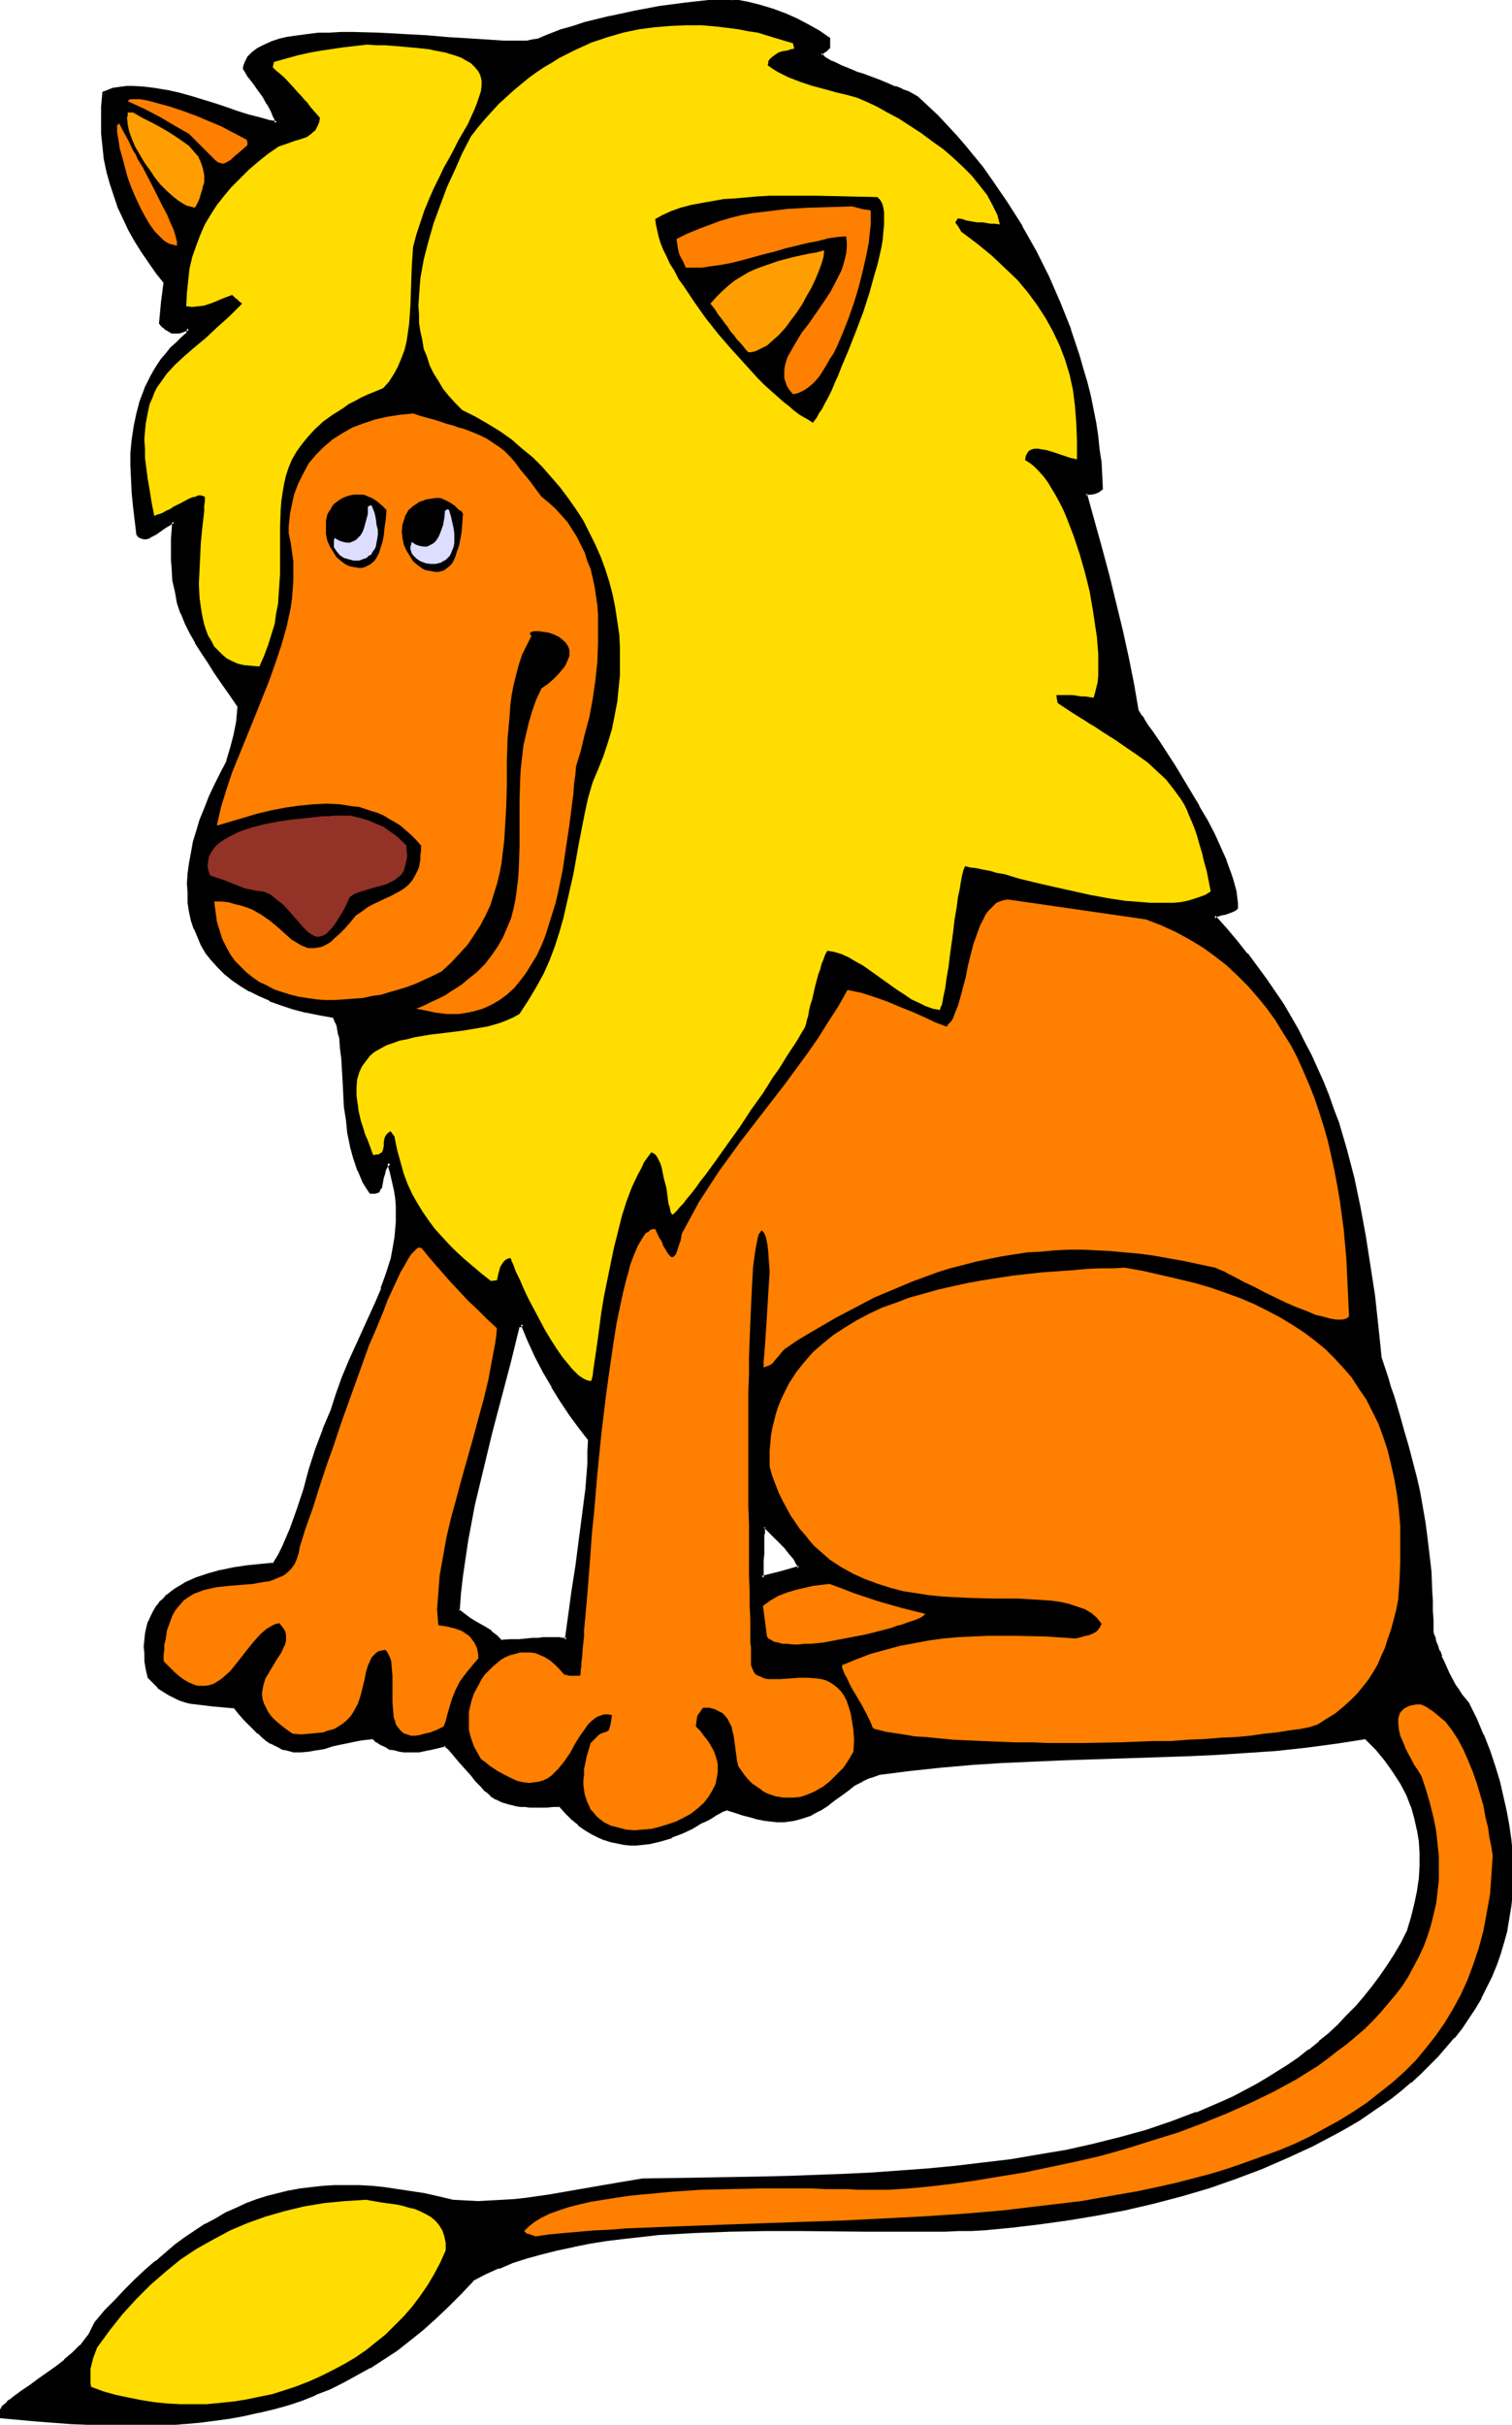
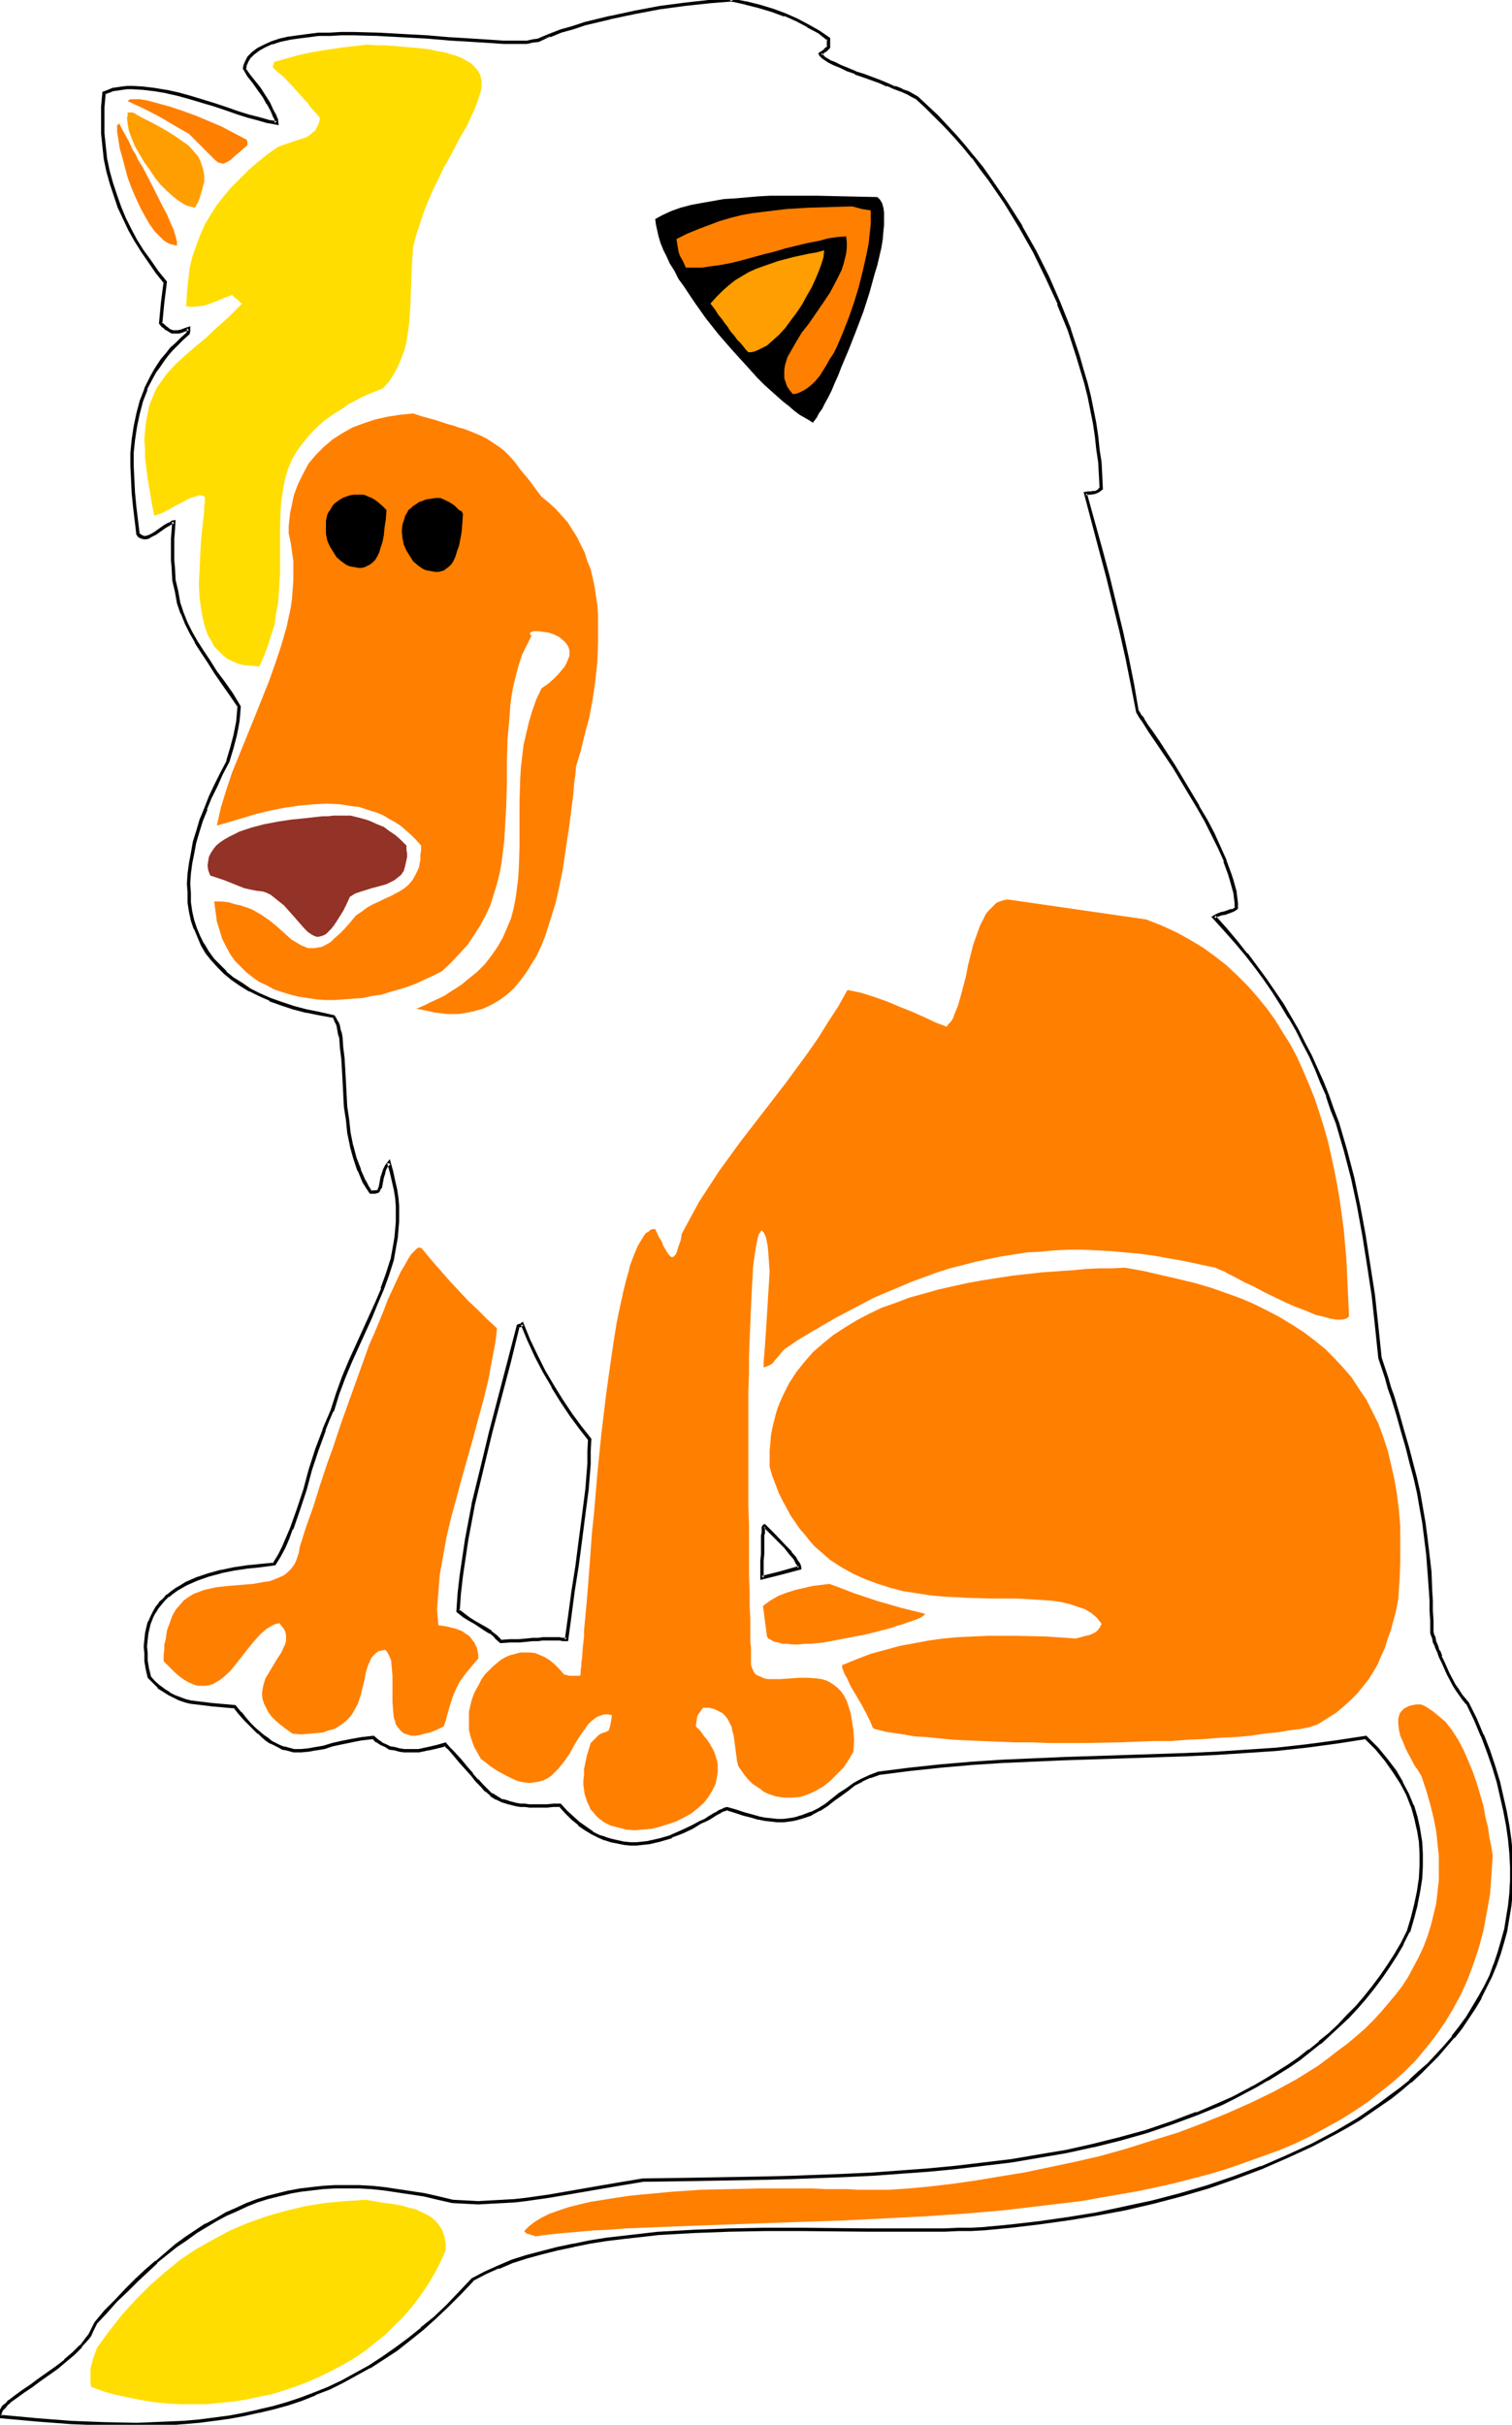
<svg xmlns="http://www.w3.org/2000/svg" fill-rule="evenodd" height="588.515" preserveAspectRatio="none" stroke-linecap="round" viewBox="0 0 2273 3642" width="367.208">
  <style>.brush1{fill:#000}.pen1{stroke:none}.brush2{fill:#fd0}.brush3{fill:#ff7f00}.brush4{fill:#ff9e00}</style>
-   <path class="pen1 brush1" d="m785 1988-3 3-3 1-14 53-28 107-13 53-12 54-11 54-4 26-3 27-4 27-2 27 9 6 9 6 8 5 16 9 7 5 8 7 8 7h14l13-1 11-1h10l8-1h37l6 1 4-36 6-37 5-38 6-38 5-39 4-39 3-37 1-19v-19l-14-17-14-20-14-20-13-22-13-22-12-24-11-23-10-25zM1101 0l20 4 20 5 20 6 19 7 18 8 17 9 16 9 15 10v13l-6 5-7 5 1 1 1 2 2 2 3 2 6 4 8 4 10 4 10 5 12 4 12 5 24 9 12 4 11 5 11 4 9 4 7 4 7 3 14 13 15 15 14 14 14 15 13 16 14 16 13 17 12 17 24 34 23 37 20 37 19 38 18 39 15 40 14 40 6 20 5 20 5 20 4 21 4 19 3 20 3 20 2 20 2 19v20l-2 2-3 2-4 2-6 1h-8l23 84 10 41 11 41 9 41 9 40 9 40 7 41 4 7 2 3 3 4 5 7 5 8 11 17 12 18 13 19 12 19 24 41 12 21 11 20 9 20 9 20 7 20 3 9 4 18 2 8v8l1 8-3 2-4 2-11 3-5 2-5 1-4 2-2 1 17 19 16 18 16 19 14 19 14 19 13 19 12 19 12 19 11 19 10 20 10 19 9 20 9 20 8 20 7 20 7 20 13 41 10 42 10 43 8 44 7 44 6 46 6 46 5 47 5 16 4 15 5 14 4 14 8 27 8 25 7 24 6 23 6 22 5 23 4 22 3 23 4 24 2 24 3 26 2 28 1 15v15l1 15v18l1 3 1 5 2 6 2 7 3 7 3 8 4 8 8 18 9 17 5 8 5 7 5 6 5 6 12 25 10 24 9 23 8 23 7 23 6 23 5 21 4 22 3 21 1 21 1 20v20l-1 19-2 19-2 19-4 18-4 18-5 17-7 17-6 17-8 16-8 16-9 15-10 16-10 14-12 15-11 14-13 13-12 13-14 13-14 13-15 12-15 11-15 12-16 11-17 11-17 10-17 10-36 19-37 17-39 17-40 14-40 14-41 12-42 11-42 10-43 8-42 7-43 6-43 6-42 3-18 1-19 1-21 1h-90l-24-1h-155l-54 1-54 2-53 3-27 2-26 3-25 4-25 4-25 4-24 6-23 5-23 7-22 7-21 8-20 9-19 10-19 20-19 19-19 18-19 17-20 16-19 15-20 13-20 13-20 11-20 11-20 10-21 8-21 8-21 7-22 6-21 6-22 4-22 4-23 4-23 2-23 3-23 1-23 1h-73l-26-1-25-1-52-4-53-5-1-2v-5l2-3 2-3 3-3 3-3 4-4 9-7 11-8 12-8 13-9 26-19 13-11 12-10 11-11 10-11 4-6 3-6 3-6 3-6 15-17 15-16 16-16 15-15 15-14 15-13 15-13 15-12 15-11 15-10 15-10 15-8 15-8 16-8 15-6 16-6 16-5 16-5 16-4 17-3 16-2 18-2 17-1h18l19 1 18 1 20 2 19 2 20 3 21 4 21 5 22 5 19 1h37l19-1 17-1 18-2 35-5 70-12 35-7 35-5 35-1 35-1h37l38-1 39-1 39-1 40-1 41-2 42-2 41-2 42-4 42-4 41-4 42-6 42-6 41-8 41-9 40-10 39-11 39-12 37-14 37-16 18-8 17-9 17-9 17-10 17-10 16-10 16-11 15-12 15-12 15-12 14-13 13-14 13-14 13-15 12-15 12-15 11-17 11-17 10-17 9-18 7-21 5-19 4-20 2-19 2-19v-19l-1-18-3-18-4-18-6-17-7-18-9-17-11-17-12-18-14-16-16-17-45 7-46 6-45 4-45 4-46 3-45 2-91 3-92 3-46 1-46 3-46 3-47 4-46 5-47 6-13 4-13 6-11 6-11 8-10 7-10 8-11 8-11 7-11 6-13 5-7 2-7 1-8 1-8 1h-8l-9-1-10-1-10-2-11-2-11-3-12-4-13-5-3 2-4 1-5 2-4 3-11 6-6 4-7 3-13 7-15 8-16 6-16 5-18 4-9 1-9 1h-10l-9-1-10-1-9-2-10-3-9-4-10-5-10-6-9-8-10-8-10-9-9-11-10 1h-10l-9 1h-9l-8-1h-7l-7-1-6-1-11-2-10-3-8-5-8-5-8-6-7-7-7-8-7-9-9-9-9-11-11-12-6-6-6-7-12 4-13 3-14 2-15 1-7-1-7-1-8-1-7-2-6-3-7-3-6-4-6-5-17 2-16 2-15 4-13 3-13 3-12 3-11 2-11 1-11-1-11-2-6-1-5-3-6-3-6-3-6-4-6-5-7-5-7-6-6-8-7-7-8-9-8-9-33-3-17-2-16-3-9-2-8-3-8-3-8-4-8-5-7-6-8-6-7-8-2-13-2-11-1-12v-20l2-9 1-9 3-9 3-7 4-8 4-6 5-7 5-6 6-5 7-5 6-5 8-4 7-5 16-6 18-6 18-5 19-4 20-3 21-3 21-2 7-12 7-13 6-14 5-14 11-29 9-29 5-16 4-15 10-30 10-30 6-14 6-14 8-26 9-24 10-24 10-22 10-22 10-22 10-22 9-21 8-22 6-22 5-22 1-12 2-11 1-12v-12l-1-12-1-12-2-13-2-13-3-13-4-14-4 5-3 6-2 6-1 5-2 11-2 5-2 5-6 1h-6l-5-7-4-8-8-17-6-18-5-19-4-19-3-20-2-19-1-20-2-19-1-18-1-17-1-16-2-14-1-7-1-6-2-5-2-6-2-4-2-4-21-4-21-4-19-6-18-5-17-7-16-7-14-7-14-8-12-9-11-9-10-10-10-10-7-11-8-11-5-12-5-12-4-13-3-13-2-14-1-14v-14l1-15 2-15 2-16 4-16 5-16 5-17 6-17 7-18 8-17 9-18 10-19 5-19 5-20 2-10 2-10 2-11 1-12-13-18-11-18-12-16-10-15-10-15-9-15-8-14-7-14-6-15-5-16-4-16-3-18-2-19-1-10v-22l1-11v-12l1-13-3 1-3 2-7 4-14 10-8 4-3 1-3 1h-4l-3-1-3-1-3-3-5-41-2-20-1-21-1-20 1-20 1-20 3-19 4-19 5-19 7-19 9-18 5-8 6-9 6-8 6-9 7-8 8-8 8-8 9-7 1-4v-4l-6 2-5 2-5 1-5 1-4-1-5-2-3-2-3-2-3-3-4-3 4-32 3-31-12-15-11-15-11-16-10-16-9-17-8-16-8-17-6-18-6-18-4-18-4-18-3-19-2-19v-20l1-20 2-21 6-3 6-2 7-1 7-2h8l8-1 16 1 17 2 18 3 18 5 18 4 36 12 18 5 17 6 17 5 15 5 14 3 13 3-1-5-1-5-5-9-5-11-7-10-7-11-8-10-8-11-7-10 1-5 2-3 2-5 2-3 7-7 8-6 9-5 11-5 12-3 13-4 14-2 15-2 16-1 17-1h35l37 1 37 1 37 3 35 2 18 2 16 1 16 1 15 1h50l9-1 8-1 17-8 18-6 18-6 18-6 37-9 37-8 38-6 37-5 37-4 35-3zm49 2292h-1l-1 2v2l-1 3v19l-1 7v31l-1 14 29-7 28-8-1-3-2-4-2-3-2-4-7-9-7-8-17-18-8-7-6-7z" />
  <path class="pen1 brush1" d="m786 1985-5 4v-1l-4 2-14 54-28 107-13 54-13 53v1l-10 53-4 27-4 27-3 26-2 29 10 8 8 5 9 5 15 10 8 5v-1l8 7h-1l9 8 15-1h13l11-1 10-1h8l7-1h25l5 1h8l5-37 5-38 6-38 5-38 5-39 5-38 3-38v-19l1-19-15-19-14-19-14-21-13-21-13-22-12-24-11-23-11-27-3 5 10 24 11 24 12 23 13 22v1l13 21 14 21 14 19 14 18v-2l-1 19v19-1l-3 38-5 39-5 38-5 39-6 38-5 37-5 36 3-3h-6l-5-1h-25l-7 1h-9 1l-10 1-11 1h-13l-14 1 2 1-8-8-8-6v-1l-8-5-16-9-8-5-8-6-9-7 1 3 2-27 3-26 4-27 4-27 10-53 13-54 13-54 28-106 13-53-1 1 4-1 3-3h-4l3-5zM1098 2l23 5h-1l20 5 20 6 19 7v-1l18 8 17 9h-1l17 9 14 11-1-3v13l1-2-6 5h1l-9 6 2 4 4 4 3 2 6 4 8 4 10 4 10 5 12 4v1l12 4 25 9 11 5v-1l11 5 11 4 9 4 7 4 6 3 14 13 15 15 14 14 14 15 14 16 13 16v-1l12 17 13 17 24 35 22 36 21 37 19 39 18 39h-1l16 39 13 40 6 20 6 20 5 20 4 20 4 20 3 20 2 19 3 20 1 20v-1l1 20v-2l-2 2h1l-3 2-4 2v-1l-5 1h-4l-7 1 23 87 11 41 10 41 10 41 9 40 8 40 8 41 4 7 2 3 3 4 5 8 5 8 11 16 25 37 12 20 24 40 12 21 10 20 10 20 9 20h-1l7 19 3 10 5 18v-1l1 9 1 8v-1 8l1-2-2 2-4 2v-1l-11 4-5 1-5 2-4 2-5 3 19 21 16 18 16 19 14 18 14 19 13 19 12 19 12 20v-1l11 19 10 20 10 19 9 20 8 20 9 20-1-1 7 21 8 20 12 41 11 42 9 42 8 44 7 44 7 46 5 46 5 48 5 15 5 15 4 15 5 14 8 26 7 25 7 24 6 24 6 22 5 22 4 23 4 22 3 24 3 24 2 27v-1l2 28 1 15v15l1 15v19l1 3 2 5 1 6 3 6v1l3 7v-1l3 9 4 8 8 18 9 17 5 8 5 7 5 7 5 6v-1l12 25 10 24v-1l9 24 8 23 7 23 5 22 5 22 4 21 3 21 2 21 1 20v20l-1 19-2 19-3 18-3 19v-1l-5 18-5 17-6 18v-1l-6 17-8 16-9 16-9 15-9 15-11 15-11 14h1l-12 14-12 13-13 14-14 12-14 13h1l-15 12-15 11-16 12-16 11-16 11-17 10-17 10-36 19-37 17-39 17 1-1-40 15-41 14-41 12-42 11-42 9-42 9-43 7 1 5 42-7 43-8 43-10 42-11 41-12 40-14 40-15 39-17 37-17 36-19 18-10 17-10 16-11 16-11 16-11 15-12 14-12h1l14-13 13-13 13-13 12-14 12-14h1l11-14 10-15 10-15 9-15v-1l8-16 8-16 7-17 6-17 5-17 5-18v-1l3-18 3-18 2-19v-1l1-19v-20l-1-20v-1l-2-20-3-21-4-22-5-22-5-22-7-23-8-24-9-23-1-1-10-24-12-24-5-6-5-6-5-8-5-7-9-17-8-18-4-8h1l-3-8h-1l-2-7-3-7-1-6-2-4-1-4v1-18l-1-15v-15l-1-15-1-28-3-26-3-25-3-23-4-23-4-23-5-22-6-23-6-23-7-24-7-25-8-27-5-14-4-14-5-15-5-15-5-48-5-46-7-45-7-45-8-43-9-43-11-42-12-41-8-21-7-20-8-20-9-20-9-20-10-19-10-20-11-19-11-19-13-19-13-19-14-19-14-19h-1l-15-19-16-19-17-19-1 4 3-1h-1l4-2-1 1 5-2 6-1 11-4 4-2 4-3v-9l-1-8-1-8v-1l-5-18-3-9-7-19v-1l-9-20-9-20-11-21-12-20v-1l-24-40-12-20-24-37-11-16-6-8-5-8-2-4-3-3-4-7v2l-7-41-8-40-9-41-10-41-10-41-11-41-23-83-2 3 5-1h3l6-1 5-2 3-2 4-3-1-21-1-20-3-19-2-20-3-20-4-20-4-20-5-20-6-20-6-21-13-39v-1l-16-40-17-39-19-38-21-37v-1l-23-36-24-35-12-17-13-16-1-1-13-16-13-15-14-15-14-15-15-14-15-14-7-4-7-4-9-3-1-1-10-4v1l-11-5-12-5-24-9-13-4h1l-12-5-10-4-10-5-8-3h1l-7-4-2-2-3-3-1-2v4l6-5h1l6-6V57l-16-11-16-9-17-9-18-8-19-7-20-6-20-5h-1l-20-4 2 2-5 2z" />
  <path class="pen1 brush1" d="m1605 3330-42 6-43 5-42 4-18 1h-19l-21 1h-114l-102-1h-53l-54 1-54 2-53 3h-1l-26 3-26 3-26 3-25 4-24 5h-1l-24 5-23 6-23 6-22 7-21 9-20 9-19 10-19 20-19 20-19 18-20 16h1l-20 16-19 14-20 14-20 13-20 11-20 11-21 10-20 8-21 8-21 7-21 6-22 5h1l-23 5-21 4-23 3-23 3-23 2-23 1-47 2-49-1-26-1-25-1-51-4-54-5 2 2v-2l-1-2v1l1-2 1-3 2-2 3-3 3-4 4-3h-1l10-7 11-8 12-8 12-9 27-19 13-11 12-10 11-11v-1l10-11 4-5 3-7 3-6 3-6-1 1 16-17 15-17 16-15 15-15 15-14 15-14h-1l15-12 15-12 15-10 15-11 15-9 15-9 15-8 16-7 15-7 15-6 16-5 16-4 17-4h-1l17-3 17-2 17-2 17-1h37l18 1 19 2 20 3 20 3 20 3 21 5 22 5h1l19 1 19 1 18-1 19-1 18-1 17-2 35-5 70-12 35-6 36-6h-1l70-1 114-2 39-1 81-3 42-2 41-3 42-3 42-4 42-5 42-5 41-7 41-7 41-9h1l40-10 39-11 38-13 38-14 37-15 18-9 17-9 17-9 17-10h1l16-10 16-10 16-11 15-12 15-12h1l14-13 14-13 14-13 13-14 13-15 12-15 12-16 11-16 11-17 10-17v-1l9-18h1l6-21 5-19v-1l4-20 3-19 1-19v-19l-1-18-3-18v-1l-4-18-5-17-1-1-7-17-9-17v-1l-10-17-13-17-14-17-18-18-46 7-45 6-45 5-46 3h1l-46 3-45 2-91 3-92 3-46 2-46 2-46 3-47 4-47 5-47 6-13 5-13 6-11 6-11 8-11 7-10 8-10 8-11 7-12 6 1-1-13 5 2 5 12-4 1-1 11-6h1l11-7 10-8 10-7 11-8 10-8 12-6h-1l13-6-1 1 14-5h-1l47-6 47-5 46-4 46-3 46-2 46-2 92-3 91-3 45-2 46-3 45-3 46-5 45-6 45-7h-2l16 16 14 17 12 17 11 17 9 17 7 18v-1l5 18 4 18v-1l3 18 1 18v19-1l-1 19-3 20-4 19-5 20-6 20-9 18-10 17-11 17-11 16-12 16-12 15-12 14-14 14-13 14-14 13-15 12h1l-16 13v-1l-15 12-16 11-16 10-16 10-17 10-17 9-17 9-18 8-37 16v-1l-37 14-38 13-40 11-40 10-40 9-42 7-41 7-42 5-42 5-42 4-41 3-41 3-42 2-81 3-39 1-114 2-70 1-36 6-35 6-69 12-35 5-18 2-18 1h1l-19 1-18 1-19-1-19-1-21-5-22-5-20-3-20-3-20-3-19-2h-1l-18-1h-37l-17 1-18 2-17 2-16 3h-1l-16 4-16 4-16 5-16 6-15 7-16 7-15 9-15 8h-1l-15 10-15 10-15 11-14 12-15 13h-1l-15 13-15 14-15 15-15 16-16 16-15 18-3 6-3 6-3 6-4 5-9 12v-1l-11 11-13 11h1l-13 10-27 19-12 9-12 8-11 8-9 7h-1l-3 4-4 3-3 3v1l-2 3-2 3-1 3 1 4 1 3 55 5 52 4 25 1 26 1 49 1 47-1 23-2h1l23-2 23-3 22-3 22-4 22-5h1l21-5 22-6 21-7 20-8 1-1 21-8 20-10 20-11 20-11h1l20-13 20-13 19-15 20-16 19-17 19-18 19-19 19-20h-1l19-10 20-9v1l21-9 22-7 22-6 24-6 24-5h-1l25-5 25-4 25-3 27-3 26-3 53-3 54-2 54-1h53l102 1h114l21-1h19l18-1h1l42-4 42-5 43-6-1-5z" />
  <path class="pen1 brush1" d="m1206 2726-7 2h1l-8 2-7 1-8 1h-8l-9-1-10-1-10-2h1l-11-3-11-3-12-4-14-4-4 1-4 2-5 2-4 3h-1l-10 6-6 4-7 3-13 7-15 7-16 7h1l-17 5-18 4h1l-9 1-10 1h1-10 1l-10-1-9-2-9-2-10-3h1l-10-3-10-5h1l-10-7-10-7 1 1-10-9-10-9-10-11h-11l-10 1h-26l-7-1h1-7l-6-1-12-3h1l-10-3v1l-8-5-8-5v1l-7-7-7-7-7-8v1l-8-9v-1l-8-9-9-11-11-12-6-6-7-8-14 4-13 3-14 3h1-22l-7-1-7-2-7-1-6-3-7-3h1l-6-4-7-6-18 2-17 3-15 3-13 3-13 4-12 2-11 2-11 1h1-11l-11-3h1l-6-1-5-2-6-3-6-3-6-5-6-4-6-5-7-6-7-7-7-8-7-9v1l-9-11-34-3-17-2-16-2-8-2-8-3-8-3-8-4h1l-8-5-8-6 1 1-8-7-7-8 1 1-3-12-2-12v1-12l-1-10 1-10 1-9 2-9 2-8v1l3-8 4-8v1l4-7 5-6 5-6 6-6v1l6-5 7-5 7-4 7-4 16-7 17-6 19-5h-1l20-4 20-3 20-2 22-3 8-13 7-13 6-14 5-14h1l10-29 10-30 4-15 4-15 10-30 11-30-1 1 6-15 6-14h1l8-26 9-24 10-24 10-22 10-22 10-22 9-22 9-21 8-22 7-22 4-23 2-11 1-12 1-12v-24l-1-12-2-13-3-13-3-14-5-18-7 9-3 6-2 6-2 6-2 11-1 5v-1l-2 5 2-1-6 1h-6l2 1-5-8-4-8v1l-8-18 1 1-7-18-5-19v1l-4-20-2-19-3-20-1-19h-5v1l1 19 3 19 2 20 4 19v1l5 18 6 18 1 1 7 17 5 8 6 9h8l6-2 3-6h1l1-5 2-11 2-6 1-5 3-6v1l4-5-5-1 4 14 3 13 3 13 2 12 1 13v-1 24l-1 12-1 11-2 12-4 22v-1l-7 22-8 22h1l-9 21-10 22-10 22-10 22-10 22-10 24-9 25-8 25-6 14-6 14v1l-11 29-10 31-4 15-4 15-10 30-10 28-6 14-6 14-6 12-8 13 2-1-21 2-20 2-20 3-19 4h-1l-18 5-18 6-16 7-8 5-7 4-7 5-6 5h-1l-5 6-6 5v1l-5 6-4 7-4 8-3 7-1 1-2 8-2 9-1 10-1 10 1 10v12l2 12 3 13 8 8 7 7v1l8 5 8 5 8 4 8 4 9 3 8 2 17 2 16 2 34 3-2-1 8 10 8 9 7 7 7 7 6 6h1l6 6 6 5 6 4h1l6 3 6 3 5 3 6 1 11 3h12l11-1 11-2h1l12-2 12-4 14-3 15-3h-1l16-3 18-2h-2l5 5h1l6 4 7 3 6 4 8 1 7 2 7 1h23l14-3h1l13-3 12-3-3-1 7 6 6 7 10 12 9 10 9 10 7 9 8 8 6 7h1l7 6v1l8 5h1l8 4 10 3 12 3 6 1h7l7 1h26l10-1h10l-2-1 10 11 9 9 10 8v1l10 7 10 6 10 5 9 4h1l9 3 10 2 10 2 9 1h10l9-1 9-1h1l17-4 17-5v-1l16-6 15-7 13-8 7-3 6-3 11-7 4-2 5-3 4-1 3-2-2 1 13 4 12 4 12 3 10 3h1l10 2 9 1 9 1h10l8-1 7-1 8-2 7-2-2-5zM521 1643l-1-19-1-18-1-17-2-16-1-15-1-6-2-6-1-6-2-5-1-1-2-4-3-5-22-5-20-4-19-5-18-6-17-6-16-7-14-7-13-9-13-8-11-9h1l-10-10-10-10 1 1-8-11-7-12v1l-6-12-5-12-4-12-3-13-2-14v-14l-1-14 1-15 2-15 3-15 3-16 5-17 5-16 7-17h-1l7-17 9-18 8-18 10-19 6-20 5-19 2-10 2-11 1-10 1-13-12-20-12-17-12-16-10-16-10-15-9-14-8-14-7-14-6-15-5-15-3-17-4-17-1-19-1-10v-33l1-12 1-16-6 1-1 1-3 2h-1l-7 4-14 10-7 4-3 1-3 1h1-4 1l-3-1-3-2 1 1-3-3 1 2-5-41-2-21v1l-1-21-1-20v-20l2-19 3-20 4-19 5-19 7-18h-1l9-17 5-9 6-8 6-9 6-8 7-8 8-8 8-8 9-8 1-4v-8l-9 3-5 2-5 1h1-5 1-5 1l-5-2-2-2-3-2-3-3-4-3 1 2 3-31 4-32-13-16-11-16-11-15-10-16-9-17-8-16-7-17-6-17-6-18-5-18-4-19-2-19-2-19v1-40l2-21-1 2 6-3-1 1 7-3 7-1 7-1 7-1h8l16 1 17 2 18 3h-1l18 4 18 5 37 11 18 6 17 6 16 5 15 4 14 4h1l16 3-1-8v-1l-2-4v-1l-5-9-5-11-7-11-7-11-8-10-8-10-7-10 1 2 1-5-1 1 2-4 2-5v1l2-4 6-6 8-6 9-5 11-5-1 1 12-4 14-3h-1l14-2 16-2 15-2h17l17-1h18l37 1 37 2 37 2 35 3 17 1h1l16 1 16 1 15 1 15 1h35l9-2 9-1 17-8-19 3h1l-8 1-9 2h-35l-15-1-15-1-16-1-16-1-17-1h-1l-35-3-37-2-37-2-37-1h-18l-17 1h-17l-16 2-15 2-14 2h-1l-13 3-12 4-11 5-10 5-8 6-7 7-2 4-2 4-2 5-1 5 7 12 8 10 7 10 8 11 6 11v-1l6 11 4 10v-1l2 5v-1 5l3-3-13-2h1l-14-4-16-4-16-5-17-6-18-6-36-11-18-5-18-4h-1l-18-3-17-2-16-1h-8l-8 1-7 1-7 1-7 3-8 3-2 22v41l2 19 2 19 4 19 5 18 6 18 6 18 8 17 8 17 9 16 10 16 11 16 11 16 12 15v-2l-4 31-3 32 4 5 3 2 3 3h1l3 2 5 3h11l4-1 5-2 6-2-3-3v4l-1 3 1-1-9 8-8 8-8 7-7 9-7 8-6 9-5 8-5 9-9 18v1l-7 18-5 19-4 19-3 20-2 20v20l1 20 1 21 2 20 5 42 3 4 4 2 4 1h4l4-1 3-2 8-4 14-10 7-4 3-2 3-1-3-3-1 13v1l-1 12v33l1 10v1l1 19 4 17 3 17 5 15 1 1 6 15 7 14 8 14v1l9 14 10 15 10 16 11 16 12 17 13 19-1-2-1 12-1 11-2 10-2 10-5 19-6 20 1-1-10 19-9 18-8 17-7 18-7 17-5 17-5 16-3 17-3 16-2 15-1 15 1 14v15l2 13 3 14 4 12 1 1 5 12 5 12 7 12 8 10 1 1 9 10 10 10 11 9 13 9 13 8h1l14 7 16 7v1l17 6 18 6 19 5h1l20 4 22 4-2-1 2 4 2 5v-1l2 5 1 6 1 6 2 6 1 15 2 16v-1l1 17 1 18 1 19h5z" />
  <path class="pen1 brush1" d="M827 55v1l17-7 18-5 18-6 38-9h-1l38-8 37-7 37-5 37-4 37-3V0h-5v2l5-2h-5l2-2-35 2-36 4-38 5-37 7-37 8h-1l-37 9-18 6-18 5-18 7-17 7 19-3zm323 2234-3 1-1 2-1 1v9l-1 4v28l-1 10v29l32-8 30-8-1-6-2-4-3-4-2-4-7-8v-1l-8-8-17-18-7-7-8-8-2 5 6 6 8 8 17 17 7 9 7 8 2 4 2 4v-1l2 4v-1 4l2-4-28 8-28 7 3 3v-26l1-10v-28l1-3v-9 1l1-2-2 2 1-1h-2l2-5z" />
-   <path class="pen1 brush2" d="m1078 40 17 2 15 2 15 3 14 2 26 8 27 8 1 4 1 4-5 1-6 2-7 1-6 2-6 4-5 4-2 2-2 3v3l-1 3 7 5 8 5 8 4 8 4 18 7 18 6 19 5 18 5 17 4 7 2 7 2 14 6 15 7 16 9 17 9 17 11 17 11 16 12 17 12 15 13 15 14 13 13 12 15 11 14 8 15 7 14 2 7 2 8-8-1h-6l-6-1-5-1h-9l-6-1-11-2-5-2-7-1-2 3-2 3 5 7 4 7 24 18 22 18 19 18 19 18 16 19 14 19 13 20 11 20 10 21 8 21 7 23 5 23 3 24 2 26 1 26v28l-4-1-5-1-6-2-6-2-12-4-13-4-7-1-5-1h-6l-4 1-4 2-3 4-2 4-1 6 8 5 6 5 7 7 7 8 6 8 6 10 6 10 6 11 6 12 5 12 10 26 9 27 8 28 7 28 5 29 4 27 2 13 1 13 1 12v33l-1 10-2 8-2 8-2 7-13-2h-6l-6-1-7-1h-24l1 7 1 5 15 10 14 9 13 8 6 4 7 4 12 8 11 7 11 7 10 7 19 13 17 12 14 13 14 13 11 14 11 15 5 8 4 8 4 10 4 9 4 10 4 12 3 11 4 13 3 13 4 14 3 15 3 16-8 5-8 3-9 3-10 3-10 2-11 1h-35l-12-1-26-2-26-4-27-5-27-6-27-6-26-6-25-6-23-7-12-2-10-3-11-2-9-2-9-1-8-2-1 2-1 2-1 3-1 4-1 4-1 6-1 5-1 7-3 14-2 16-3 17-2 18-5 36-2 17-3 17-2 15-3 14-1 6-1 5-2 4-1 4-11-2-11-4-10-5-11-5-10-7-11-7-42-30-10-7-11-6-10-6-11-5-10-3-11-2-2 3-2 4-2 6-3 7-2 8-3 8-5 19-4 18-3 9-2 9-1 7-2 6-1 5-1 3-1 3-3 5-3 5-4 7-5 8-6 9-6 9-6 10-7 11-8 11-15 24-18 25-17 26-18 25-17 24-8 11-8 11-8 10-7 10-7 9-6 7-6 8-5 5-4 5-4 4-2 2h-2l-2-4-1-6-2-6-1-7-2-16-4-15-3-15-2-7-3-6-2-4-3-4-3-2-3-1-6 8-5 7-4 9-5 9-9 19-8 21-7 22-6 24-6 24-5 24-10 49-4 24-3 23-3 22-3 21-3 20-1 9-2 8h-3l-4-1-4-2-5-3-4-3-4-4-5-5-4-5-10-12-9-13-9-14-9-15-17-32-8-15-7-15-6-14-6-12-2-6-2-5-2-4-1-4h-3l-3 1-4 3-3 4-3 5-3 11-1 5-1 4-9 1-14-11-13-11-13-11-12-11-11-11-11-12-10-11-9-12-9-13-8-13-8-14-7-15-6-16-5-18-5-18-4-20-3-4-3-4-4 3-2 2-2 3-1 3-1 5v6l-1 5-1 3-1 2-2 1-3 2h-3l-5 1-4-11-4-11-4-9-3-10-3-9-2-8-2-9-1-8-1-7-1-7v-13l1-12 3-10 4-9 6-8 6-8 7-6 9-5 9-5 9-3 11-4 11-2 11-3 24-4 25-3 24-3 24-4 12-2 11-3 10-3 10-4 9-4 9-5 13-20 12-20 11-20 9-20 8-21 7-22 6-21 5-22 10-44 8-45 9-46 5-23 7-24 8-19 8-20 7-21 6-20 4-20 4-21 2-20 2-20v-41l-1-20-3-20-3-20-4-20-5-19-6-19-7-19-8-18-9-18-9-18-11-17-12-17-12-16-13-15-14-16-14-14-16-13-16-14-17-12-18-11-19-11-20-10-10-10-10-11-9-11-7-12-7-11-6-12-4-13-5-12-2-13-3-13-2-13v-13l-1-13 1-14 1-14 1-13 5-28 7-27 8-28 10-27 10-27 12-26 11-25 13-25 10-13 11-13 10-11 11-12 11-10 11-10 12-10 11-9 11-8 12-8 12-7 11-7 24-12 24-11 24-8 24-7 24-5 23-3 24-2 24-1h23l23 2z" />
  <path class="pen1 brush2" d="m552 67 14 1h13l13 1 12 1 11 1 11 1 10 1 9 1 9 2 16 3 6 2 7 2 6 2 5 2 5 3 9 5 6 6 5 6 3 6 2 8v7l-1 9-3 9-3 9-4 10-5 11-5 11-7 12-7 12-7 14-7 13-8 14-7 15-8 16-7 16-7 17-6 18-6 18-5 19-2 30-1 29-1 29-2 28-2 14-2 13-3 12-5 13-5 12-6 11-7 11-9 10-12 5-10 4-11 5-9 5-10 5-8 6-16 10-14 10-13 12-10 11-9 11-8 11-7 12-5 12-4 12-3 13-2 12-2 13-1 13-1 27v70l-1 15-1 15-1 15-3 15-2 15-5 16-5 16-6 16-7 16-12-1-11-1-9-2-9-4-8-4-7-6-6-6-6-6-4-8-5-8-3-8-3-9-2-9-2-10-3-21-1-21 1-21 1-21 1-21 2-20 1-9 2-17v-8l1-7v-7l-3-1-3-1h-4l-4 2-5 1-5 2-11 6-12 6-6 4-5 2-5 3-5 2-4 1-4 2-4-20-3-19-3-17-2-16-2-15v-14l-1-14 1-12 1-11 2-11 2-10 2-9 4-9 3-8 4-8 5-7 5-7 5-7 12-13 14-13 15-13 17-14 17-16 9-8 10-9 9-9 10-10-4-3-3-3-4-3-4-4-8 3-8 3-9 4-8 3-9 3-9 1-9 1-9-1 1-20 2-19 2-18 4-17 6-17 6-16 7-16 9-15 9-14 11-14 11-13 13-13 13-13 14-12 15-12 16-11 12-4 11-4 10-3 9-3 7-5 3-3 3-2 2-4 2-4 2-5 1-6-7-8-7-8-5-7-5-5-5-6-4-4-7-8-13-14-8-7-5-4-5-5 2-8 18-5 18-5 18-4 17-3 34-5 35-4z" />
  <path class="pen1 brush3" d="m210 149 12 2 11 3 22 6 21 7 19 7 19 8 19 8 19 10 19 10 1 4v4l-8 7-7 6-6 5-4 4-5 3-4 2-3 1-3-1-4-1-4-3-4-4-5-5-6-6-7-7-8-8-10-10-21-12-22-13-23-12-26-12 2-2 2-1h14z" />
  <path class="pen1 brush4" d="m200 169 14 8 14 7 13 7 12 7 11 7 10 7 10 7 7 8 7 8 4 9 3 9 2 10v11l-2 6-1 5-2 6-2 7-3 7-4 7-4-1-4-1-4-1-4-2-8-5-9-7-10-9-9-9-8-10-8-12-8-11-7-12-7-12-5-12-4-11-2-10-1-10 1-4v-4h8z" />
  <path class="pen1 brush3" d="m179 185 4 8 5 9 6 11 6 13 4 6 3 7 8 13 15 29 7 14 7 14 7 13 5 12 5 11 3 10 1 4 1 4v6l-4-1-4-1-4-1-5-3-4-3-4-4-8-8-8-11-7-12-7-13-7-15-6-14-6-16-4-15-4-15-4-14-2-13-2-12v-10l2-1 1-2z" />
  <path class="pen1 brush1" d="m1230 294 89 2 4 4 3 5 2 7 1 7v19l-1 10-1 12-2 12-3 13-3 13-4 13-8 29-9 28-11 29-11 28-11 26-5 13-5 11-5 12-5 10-5 9-4 8-5 7-3 6-3 4-3 4-6-4-7-4-7-4-8-6-8-7-9-7-9-8-9-8-10-9-10-10-19-21-20-22-20-23-19-24-17-24-16-24-8-11-6-12-7-11-5-11-5-10-4-10-3-10-2-9-2-9-1-8 11-6 13-6 14-5 15-4 16-3 17-3 17-3 17-1 34-3 18-1h73z" />
  <path class="pen1 brush3" d="m1281 310 15 4 13 2v21l-1 9-1 9-1 10-2 10-2 10-5 22-6 24-7 23-8 23-9 23-9 21-5 10-6 9-5 9-5 8-5 8-6 7-5 5-6 5-6 4-6 3-5 2-6 1-5-6-4-6-2-6-2-6v-12l1-7 2-7 2-6 4-7 8-14 9-15 11-14 11-16 11-16 10-15 9-17 8-16 3-9 2-8 2-8 1-9v-8l-1-9-13 1-14 2-15 4-16 3-33 8-17 5-16 4-33 9-16 4-16 3-15 2-13 2h-24l-4-9-5-9-2-6-1-6-1-6-1-7 16-8 17-7 16-6 16-6 17-5 16-4 17-3 17-2 33-4 33-2 33-1 33-1z" />
  <path class="pen1 brush4" d="m1239 376-1 10-3 10-4 11-5 12-6 13-7 12-7 13-8 12-9 12-8 11-10 11-9 8-9 8-10 5-4 2-5 2-5 1h-4l-4-4-3-4-5-6-5-5-5-7-3-3-3-4-3-5-4-5-5-7-5-6-5-8-7-9 9-10 9-9 9-8 10-8 10-6 10-6 11-5 11-4 23-8 23-6 23-5 12-2 11-3z" />
  <path class="pen1 brush3" d="m621 621 12 4 11 3 11 3 9 3 9 3 8 2 8 3 8 2 13 5 12 5 10 5 9 6 9 6 8 6 8 8 8 9 8 11 10 12 5 6 5 7 6 8 6 8 11 9 10 9 9 10 9 10 7 11 7 11 6 12 6 12 4 13 5 12 3 13 3 14 2 14 2 13 1 14v43l-1 28-3 28-4 28-5 27-7 26-6 25-7 23-1 12-2 14-1 15-2 15-4 32-5 33-5 34-7 34-4 17-5 16-5 16-5 16-6 15-7 15-8 13-8 13-9 12-9 11-11 10-11 8-12 7-13 6-14 4-15 3-8 1h-17l-8-1-9-1-9-2-10-2-10-2 12-5 10-5 11-5 10-5 9-6 8-5 9-6 7-6 15-12 12-12 10-13 9-13 8-14 6-14 6-14 4-15 3-15 2-15 2-16 1-16 1-32v-67l1-34 1-17 2-17 2-17 4-17 4-17 5-17 6-17 8-17 10-7 8-7 7-7 5-6 5-6 3-6 2-5 2-5v-8l-1-4-2-4-3-4-2-2-7-6-8-4-9-3-8-1-7-1h-7l-2 1h-1l-2 1v3l2 2-7 14-7 14-5 15-4 15-4 16-3 16-2 16-1 16-3 33-1 34v34l-1 34-2 34-1 17-2 16-2 17-3 16-4 16-5 16-5 16-7 15-8 15-9 14-10 15-12 13-13 14-14 13-12 6-13 6-13 6-13 5-13 4-14 4-13 4-14 2-14 3-14 1-14 1-14 1h-14l-13-1-14-2-13-2-12-3-13-4-12-4-11-6-11-5-10-7-10-8-8-8-9-9-7-10-6-11-6-12-4-13-4-13-2-15-2-15h11l10 1 10 3 9 2 9 3 8 3 7 4 7 4 13 9 12 10 10 9 10 9 10 6 5 3 5 2 5 2h10l6-1 5-1 6-3 7-4 6-6 7-6 8-8 8-9 9-11 9-6 8-6 9-5 9-4 8-4 9-4 15-8 6-4 6-5 6-7 4-7 4-8 2-5 1-6 1-5v-7l1-7v-7l-7-8-8-8-8-7-8-7-8-5-9-5-8-5-9-4-10-3-9-3-9-3-10-1-19-3-20-1-20 1-21 2-21 3-21 4-21 5-20 6-41 12 6-27 8-26 9-27 11-27 22-54 22-55 10-28 9-27 8-28 6-28 2-14 1-14 1-14v-28l-2-14-2-14-3-14v-11l1-9 1-10 2-9 2-10 2-9 6-16 8-16 8-15 11-13 12-12 13-11 14-9 16-9 16-6 18-6 18-4 19-3 20-2z" />
  <path class="pen1 brush1" d="m547 743 7 3 5 2 5 3 4 3 7 6 3 3 3 3-1 14-2 13-1 11-2 10-3 9-2 7-3 6-3 5-4 4-4 3-4 2-4 2-5 1h-4l-5-1-6-1-4-1-4-2-7-5-7-6-5-8-5-8-4-9-2-10v-20l2-9 2-4 3-4 2-4 3-4 4-3 4-3 5-3 5-2 6-2 6-1h15zm115 5 7 3 6 3 5 3 4 3 6 6 4 2 2 4-1 14-1 13-2 11-2 10-3 8-2 7-3 7-3 5-4 4-4 3-4 3-4 1-4 1h-5l-5-1-6-1-4-1-4-2-7-5-7-6-5-8-5-8-4-9-2-10-1-10 1-10 3-9 1-4 3-5 2-4 4-3 3-3 5-3 4-3 6-2 5-2 7-1 7-1h7z" />
-   <path class="pen1" d="m559 760 4 10 2 9 1 9 2 8v7l-1 7-1 5-1 6-2 4-3 4-2 4-4 2-3 3-3 1-8 3h-8l-8-2-7-2-6-4-5-6-2-3-2-3v-10l1-4 7 4 6 2 5 1h5l5-2 4-2 4-4 3-3 3-5 2-5 3-11 3-11v-11l2-1 2-1h1l1 1zm116 6 3 10 2 9 2 9 1 8v13l-1 6-2 5-2 5-2 4-3 3-3 3-4 2-3 2-8 2h-8l-7-1-8-3-6-4-5-5-2-3-1-3-1-3v-4l1-3 1-4 6 4 6 2 6 1h5l4-2 4-2 4-3 3-4 3-5 2-5 4-11 2-11 1-11 2-1 1-1h1l2 1z" style="fill:#ddf" />
  <path class="pen1" style="fill:#933226" d="m527 1225 8 2 8 2 7 2 6 2 11 5 10 4 8 6 9 6 8 7 9 9v6l1 6v5l-1 5-2 9-2 7-4 6-5 4-5 4-6 3-6 3-7 2-15 4-16 5-9 3-8 5-5 11-5 10-5 8-5 8-4 6-4 5-4 4-4 4-4 2-3 1-4 1h-3l-3-1-4-2-6-4-6-6-7-8-7-8-8-9-8-9-10-8-10-8-6-3-6-2-9-1-10-2-9-2-10-4-20-8-21-7-3-8-1-7 1-7 1-6 3-6 4-6 4-5 6-5 6-4 7-4 8-4 8-4 9-3 9-3 19-5 21-4 20-3 20-2 18-2 9-1h8l8-1h26z" />
  <path class="pen1 brush3" d="m1515 1351 104 15 104 15 23 9 22 10 20 11 20 12 18 13 18 14 16 15 16 16 14 16 14 17 13 18 11 18 12 19 10 19 9 20 9 21 8 20 7 21 7 22 6 21 5 22 5 23 4 21 4 23 6 44 4 45 2 43 2 43-3 3-3 1-4 1h-9l-6-1-5-1-7-2-13-3-14-6-16-6-16-7-31-15-15-8-15-7-13-7-12-6-5-3-5-2-5-2-4-2-24-5-23-5-23-4-22-4-22-3-23-2-21-2-21-1-21-1h-21l-21 1-20 2-20 1-20 3-19 3-20 4-19 4-19 5-20 5-19 6-19 7-19 7-19 8-19 8-19 8-19 10-19 10-19 10-19 11-19 11-20 12-19 13-4 4-4 5-7 8-3 4-4 3-5 2-5 2v-9l1-11 1-13 1-15 1-15 1-16 2-33 1-16 1-16-1-14-1-14-1-11-1-5-1-5-1-4-2-4-1-2-3-3-1 1-1 2-2 2-1 3-1 4-1 5-1 5-1 5-1 7-1 7-1 7-1 9-1 18-1 19-1 22-1 23-1 25-1 25v27l-1 27v171l1 27v78l1 23v22l1 20v35l1 7v27l2 5 2 5 3 4 4 2 5 2 4 2 6 1h18l14-1 14-1h14l13 1 7 1 7 2 6 3 6 4 5 4 5 5 5 7 4 8 3 9 3 10 2 12 2 13 1 15-1 17-7 12-8 12-10 10-10 10-10 8-12 7-11 5-12 4-12 1h-13l-12-2-6-2-6-2-6-3-5-4-6-4-6-4-6-6-5-6-5-7-5-7-2-8-1-8-2-15-2-15-2-7-1-6-3-6-3-6-4-5-4-4-6-3-6-3-8-2h-9l-3 4-2 3-3 4-1 3-1 7-1 7 7 7 5 7 5 6 4 6 4 7 3 6 2 6 2 7 1 5v12l-1 6-1 5-1 6-5 10-6 10-7 9-9 8-10 8-11 6-12 6-12 4-13 4-12 3-13 1-12 1-13-1-11-3-12-3-10-5-9-7-3-3-4-5-4-4-2-5-3-6-2-6-2-6-1-7-1-7v-7l1-8v-9l2-9 2-10 3-10 3-10 5-5 4-4 3-3 3-2 3-1 2-1h2l1-1 3-1 1-1 1-2 1-4 1-4 1-6 1-7-6-1h-6l-6 2-5 2-4 3-5 4-4 4-4 6-8 11-8 13-7 13-9 13-9 11-5 5-5 5-6 4-6 3-7 2-7 1-7 1-9-1-9-2-9-4-10-5-11-6-12-8-6-5-7-5-5-9-5-9-3-8-3-9-2-9v-27l2-9 2-8 3-9 4-8 4-7 4-8 5-7 6-6 6-6 6-5 6-5 7-4 7-3 8-2 7-2h15l8 1 7 3 7 3 8 5 7 6 7 7 7 8 4 1 4 1h16l1-4v-5l1-5v-6l1-6 1-15 1-9 1-9v-9l2-21 2-22 2-24 2-26 2-27 2-28 3-28 5-59 6-60 7-58 4-29 4-28 4-27 4-25 5-24 5-23 5-20 3-10 2-9 3-8 3-8 3-7 3-7 3-5 3-5 3-5 3-4 4-2 3-3 4-1h3l6 13 4 6 2 6 3 5 3 5 2 3 2 2 2 2h3l2-2 2-2 2-5 2-7 3-8 1-5 1-6 13-24 13-24 15-23 15-23 16-22 16-22 34-44 17-22 17-22 33-45 16-23 15-24 15-23 14-25 10 2 10 2 19 6 20 7 19 8 20 8 18 8 17 8 8 3 8 3 3-4 4-4 3-5 2-6 5-12 4-14 4-15 4-15 3-16 4-16 4-16 5-14 5-14 6-12 3-6 4-5 4-4 4-4 4-4 5-2 6-2 6-1zm-881 524 14 17 14 16 14 16 14 15 14 15 15 14 14 14 14 13-1 12-2 13-5 26-5 27-7 29-8 29-8 30-17 60-8 30-8 29-7 30-5 28-5 28-1 13-1 13-1 13-1 12 1 12 1 12 13 2 12 3 6 2 5 2 4 3 5 3 3 3 3 4 3 4 2 4 2 4 1 5 1 6v5l-6 7-5 6-5 6-4 5-8 11-6 12-5 12-4 13-4 14-2 8-3 8-10 5-10 4-9 2-7 2-7 1h-6l-6-2-4-1-4-3-3-3-3-4-3-4-1-5-2-5-1-11-1-13v-39l-1-12-1-11-2-5-2-4-2-4-3-3-5 1-5 1-4 3-3 3-3 3-2 4-4 9-3 10-2 11-3 12-3 12-4 12-6 11-3 5-4 5-5 5-5 4-6 4-7 4-8 2-8 3-10 1-11 1-12 1-13-1-10-7-9-7-7-6-6-6-5-7-3-6-3-6-2-6-1-6v-5l1-6 1-5 3-10 6-10 12-20 6-9 4-9 2-4 1-5v-8l-1-5-2-4-3-4-4-5-5 1-5 2-5 3-5 3-9 8-9 10-9 11-18 23-9 11-10 9-5 4-5 3-5 3-6 2-6 1h-12l-6-2-7-3-7-4-7-5-7-6-8-8-9-9v-9l1-8v-8l2-7 2-14 4-11 4-11 5-9 6-7 6-7 7-5 8-5 8-3 8-3 9-2 9-2 18-2 37-3 17-3 8-1 8-3 7-3 7-3 6-5 5-5 5-7 3-7 3-9 2-11 3-9 3-10 4-12 5-14 5-14 5-16 5-16 6-18 6-18 7-19 13-39 28-78 14-39 8-18 7-17 7-17 6-16 7-15 6-13 6-13 6-10 5-9 5-8 5-5 2-2 2-2 2-1h3l2 1z" />
  <path class="pen1 brush3" d="m1691 1904 28 5 26 6 26 6 25 6 24 7 23 8 22 8 21 9 20 10 19 10 18 11 17 11 16 12 16 13 14 14 13 14 13 15 11 17 11 16 9 18 9 18 7 19 7 21 5 21 5 22 4 23 3 24 2 24v53l-1 28-2 29-3 16-4 15-4 15-5 14-4 13-6 13-5 12-7 12-7 11-8 10-9 11-10 10-10 9-12 10-13 8-14 9-12 4-15 3-16 2-18 3-20 2-20 3-22 2-23 1-24 2-25 1-25 2h-26l-53 2-53 1h-52l-26-1h-25l-25-1-24-1-23-1-21-1-21-2-20-2-17-1-17-3-14-2-13-2-11-3-5-1-3-2-2-5-2-5-3-6-3-6-7-13-16-27-6-13-3-5-2-5-2-5v-4l22-9 21-8 22-6 22-6 22-4 21-4 22-3 22-2 22-1 22-1h44l45 1 44 3 8-2 7-2 5-1 5-2 4-2 4-3 3-4 3-6-3-4-4-5-8-7-10-6-12-4-12-4-13-3-15-2-15-1-17-1-17-1h-36l-38-1-39-2-20-2-19-3-20-3-19-5-19-6-19-7-18-8-18-10-17-11-8-7-16-14-7-8-7-9-8-9-6-9-7-10-6-11-6-11-6-12-5-13-5-13-4-14v-24l1-11 1-12 2-11 5-20 3-10 4-10 4-9 9-18 11-17 12-15 13-15 15-13 16-13 17-11 18-11 19-10 19-9 20-7 21-8 22-6 21-6 22-5 23-5 22-4 45-7 45-5 44-3 21-2 20-1h20l19-1z" />
  <path class="pen1 brush3" d="m1247 2379 19 7 18 7 18 6 18 6 35 10 36 9-1 1-2 2-3 2-4 2-5 2-6 2-6 2-8 3-8 2-8 3-19 5-20 5-21 4-21 4-21 4-20 2h-9l-9 1h-8l-8-1h-8l-6-2-6-1-5-3-4-2-2-3-3-23-3-23 11-8 12-7 13-5 13-4 13-3 13-3 25-3zm889 181 7 3 6 4 6 4 6 5 6 5 6 5 10 13 9 14 8 15 7 16 7 17 6 17 5 17 5 17 3 17 4 16 2 15 3 14 2 13-2 30-2 28-5 28-5 27-7 26-8 24-9 24-10 22-12 22-12 20-14 20-15 19-15 18-17 17-18 16-19 15-19 15-21 14-21 13-22 12-22 12-23 11-24 10-25 9-25 9-26 9-26 8-27 7-27 7-27 6-28 6-29 5-57 10-59 7-59 7-59 5-60 4-59 3-59 3-59 2-57 2-56 2-54 2-53 2-25 1-25 1-25 2-23 1-23 2-23 2-21 2-21 3-5-2-4-1-2-1h-2l-2-2-2-2 7-7 9-7 10-6 12-6 14-5 15-5 16-4 17-4 19-3 19-3 20-3 20-2 22-2 21-2 44-3 44-1 44-1h81l19 1h33l16 1h46l15-1 15-1 32-3 34-4 35-5 36-6 37-6 38-8 38-8 39-9 39-11 38-12 39-12 37-14 37-15 36-16 35-17 33-18 16-10 16-10 15-11 14-11 15-11 13-11 14-12 12-12 12-13 11-13 11-13 10-13 9-14 8-15 8-15 7-15 6-16 5-16 4-16 4-17 2-17 2-18v-36l-2-19-2-19-4-20-5-20-6-21-7-21-3-5-3-5-5-7-4-8-5-9-4-8-4-10-4-9-2-9-1-9v-8l1-3 1-4 2-3 3-3 2-2 4-2 4-2 5-1 5-1h7z" />
  <path class="pen1 brush2" d="m550 3304 23 4 22 3 10 2 10 3 9 2 9 4 8 4 7 4 7 6 5 6 5 8 3 9 2 10v11l-8 18-9 17-10 17-11 16-12 16-13 15-13 13-14 14-15 12-15 12-16 11-17 10-17 9-18 9-18 8-18 7-18 6-19 6-20 4-19 4-19 3-20 2-20 2h-40l-19-1-20-2-19-3-20-4-19-4-18-5-19-7-1-6v-21l2-8 2-8 3-8 3-8 19-26 19-24 21-23 21-21 23-20 22-18 24-16 25-14 26-14 26-11 28-10 28-8 29-7 30-5 31-3 32-2z" />
</svg>